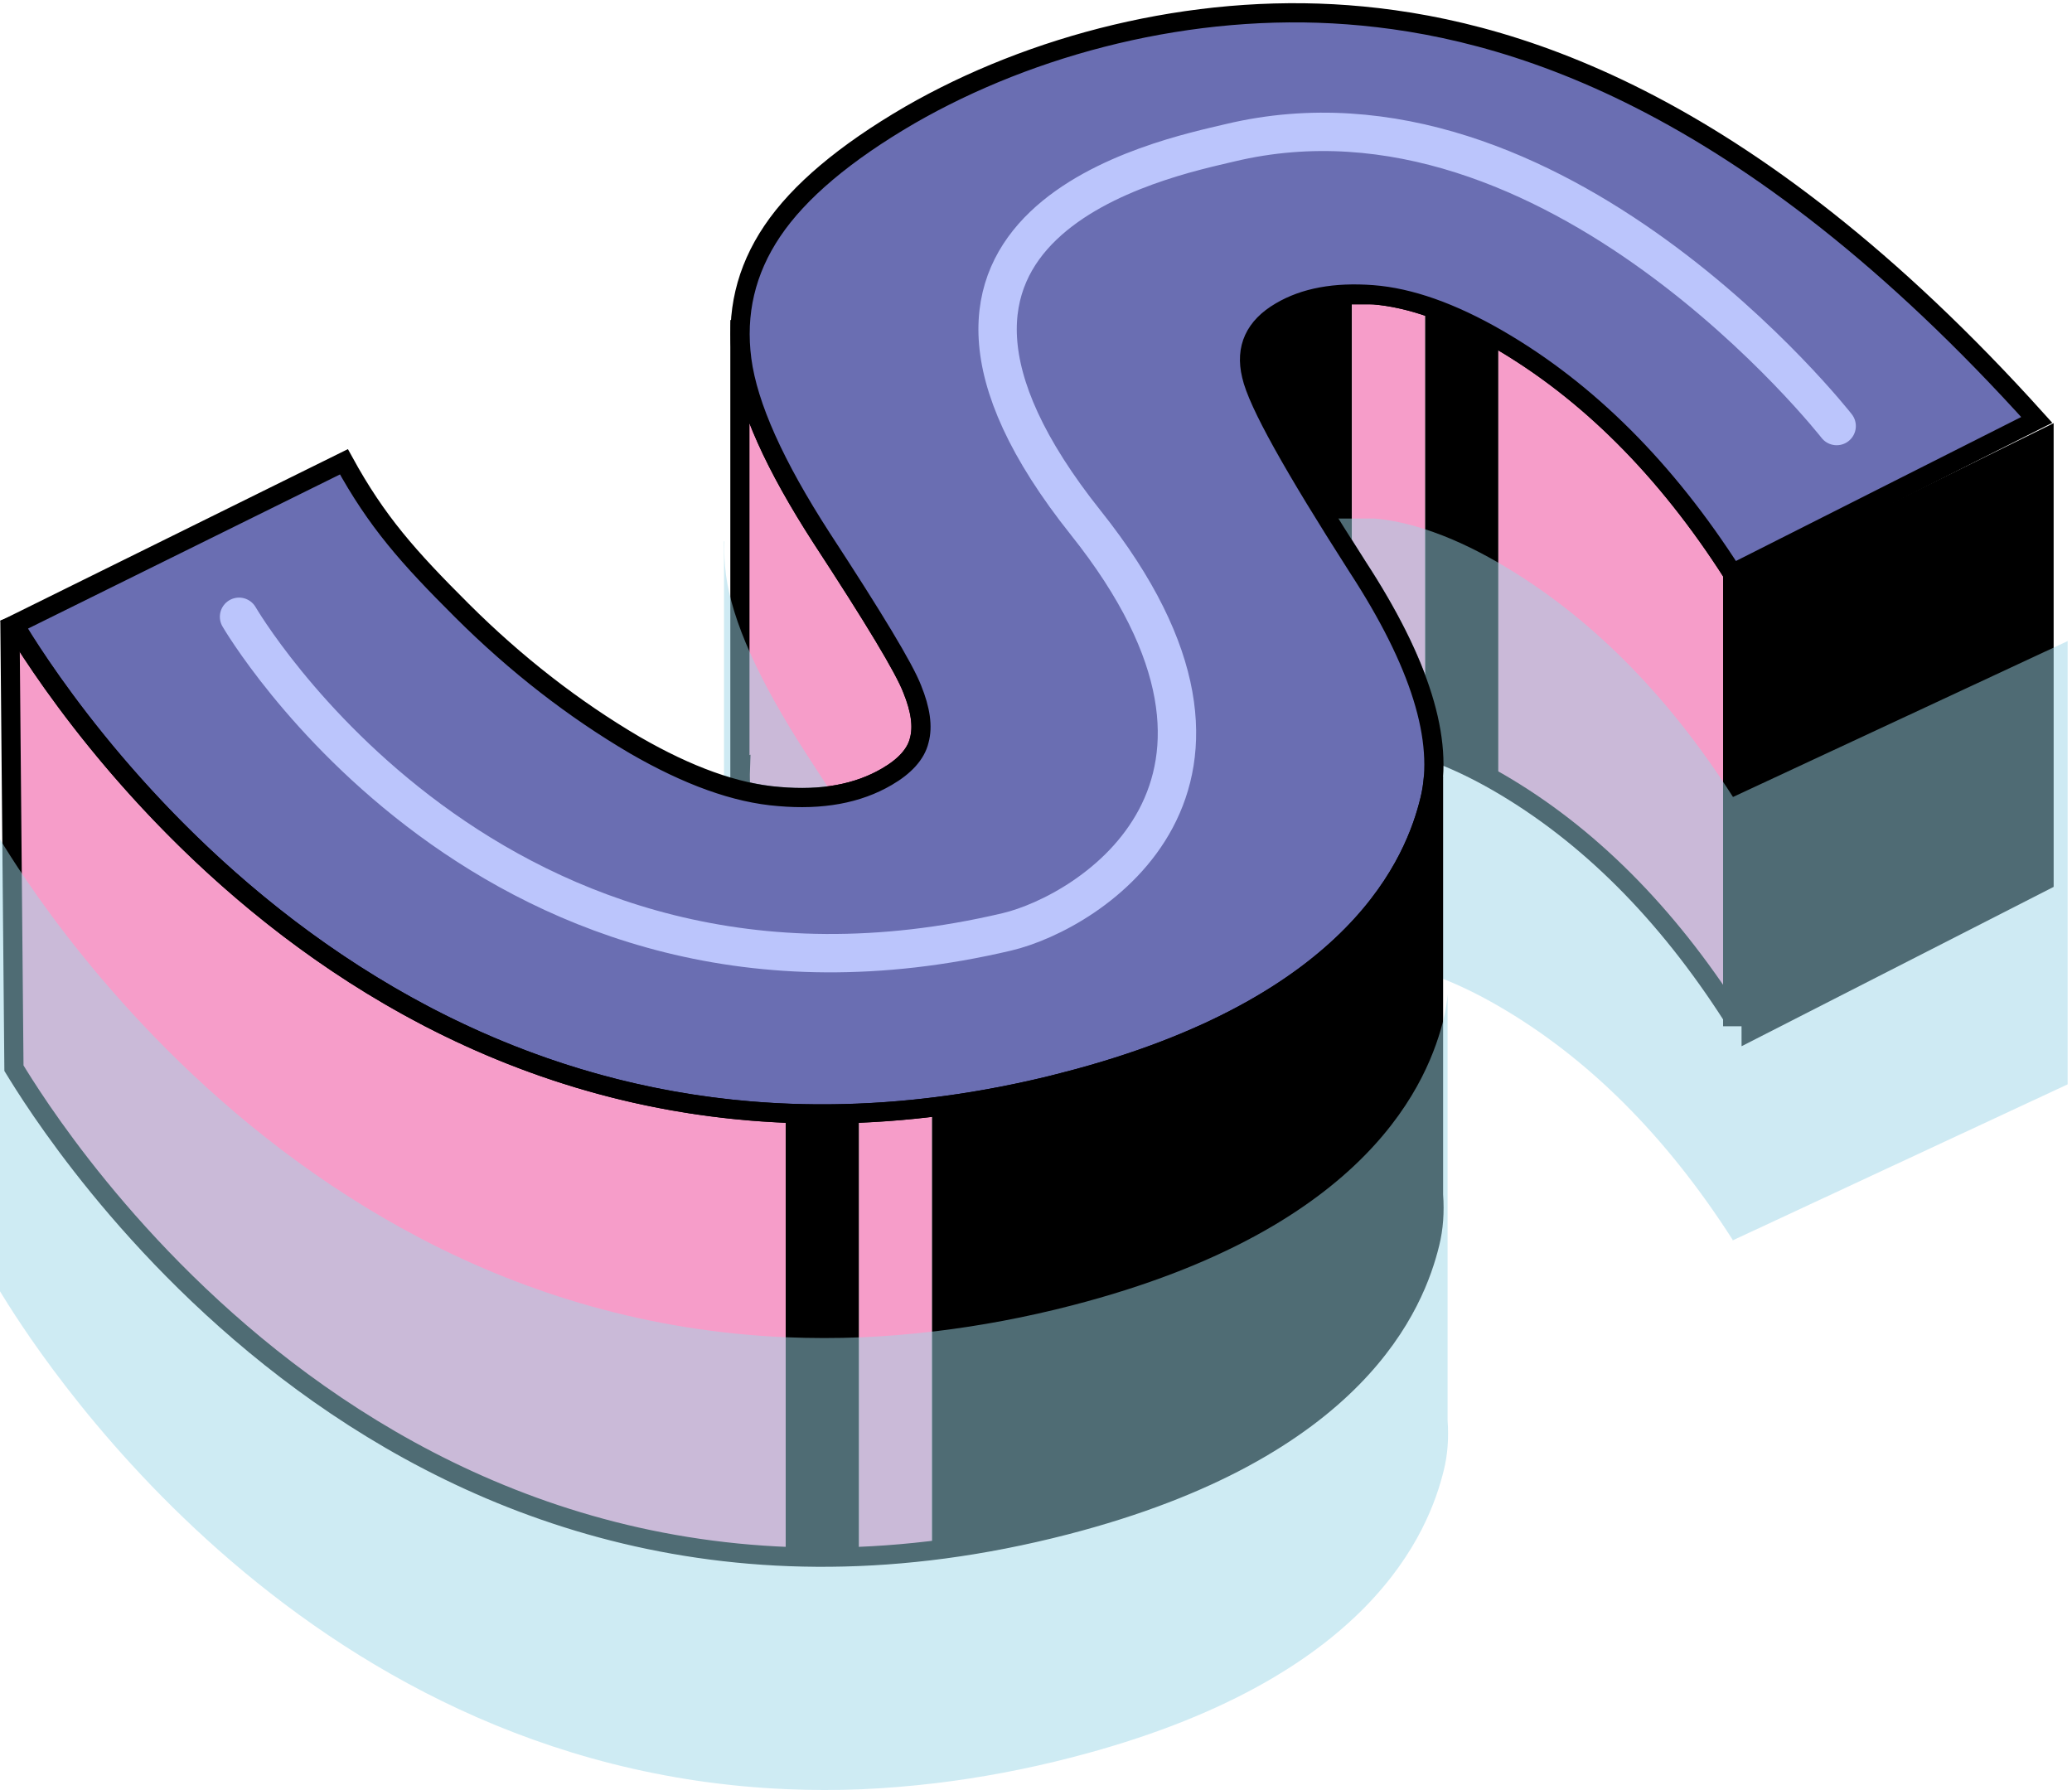
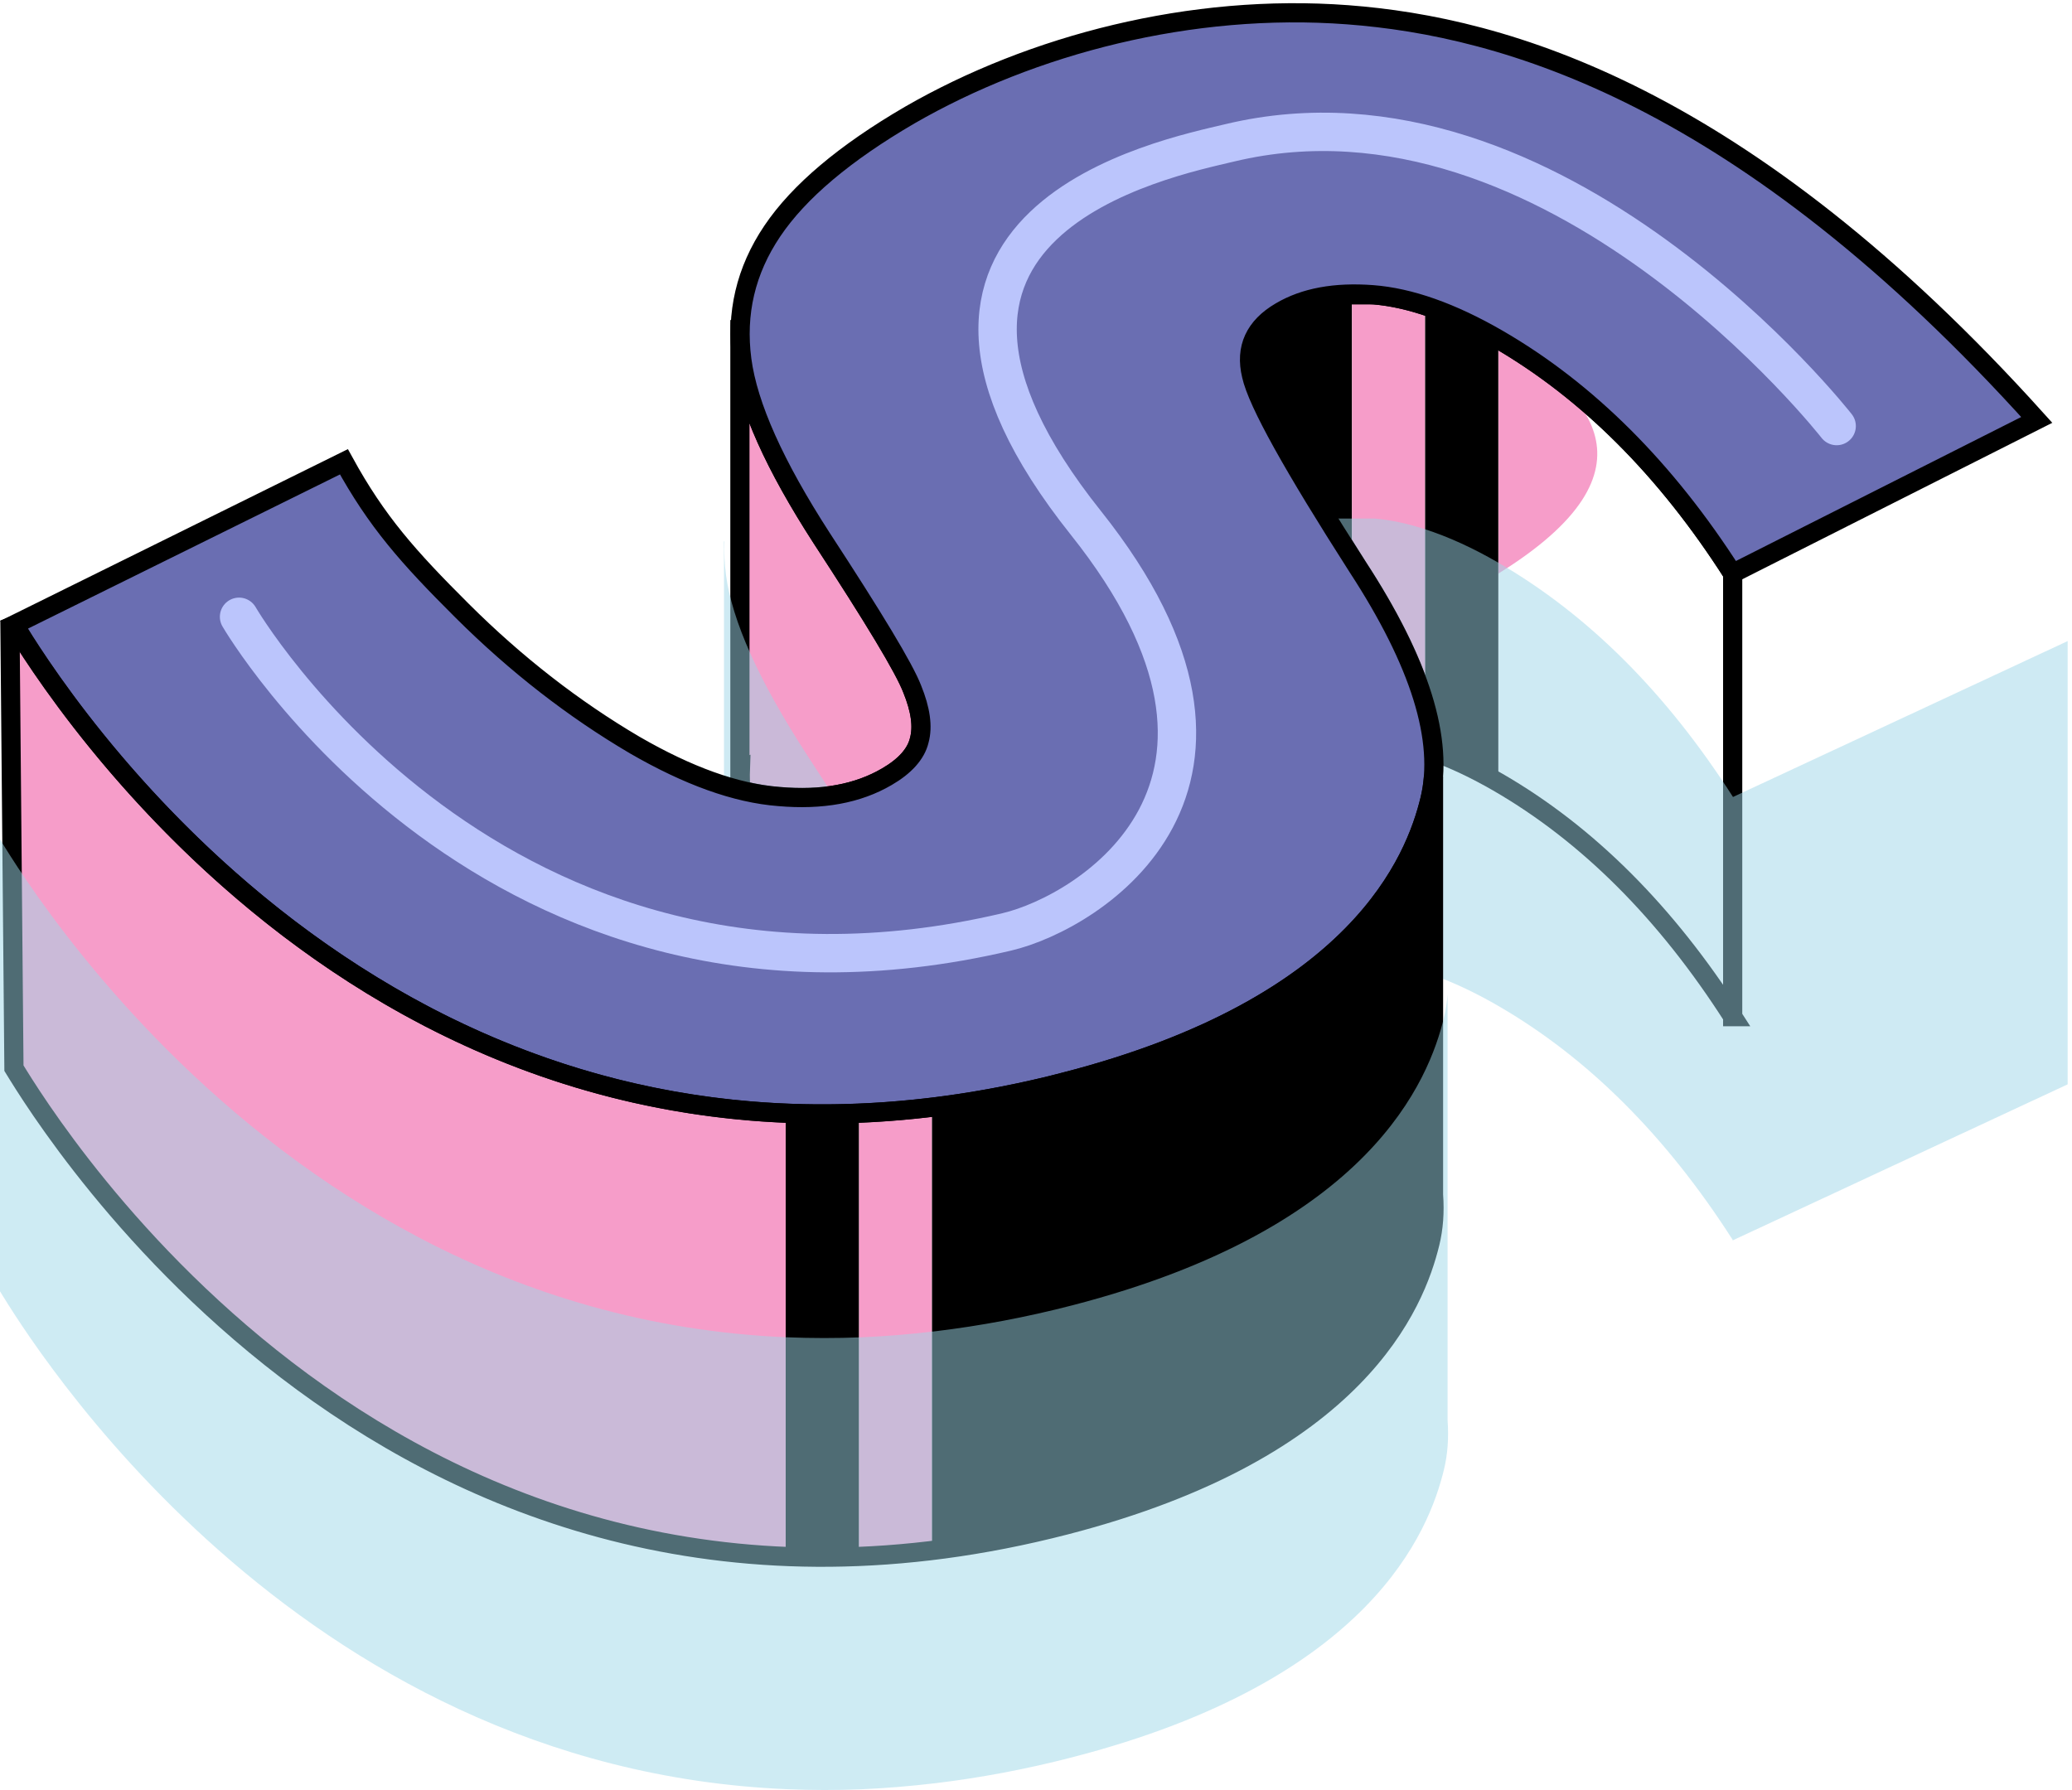
<svg xmlns="http://www.w3.org/2000/svg" width="324" height="280" viewBox="0 0 324 280" fill="none">
-   <path d="M234.32 53.029C234.32 53.029 234.3 53.019 234.29 53.009V122.329C234.29 122.329 234.31 122.339 234.32 122.349C248.34 130.459 260.59 142.709 271.02 159.009V89.689C260.6 73.389 248.34 61.149 234.32 53.029Z" fill="#F69DC9" />
+   <path d="M234.32 53.029C234.32 53.029 234.3 53.019 234.29 53.009V122.329C234.29 122.329 234.31 122.339 234.32 122.349V89.689C260.6 73.389 248.34 61.149 234.32 53.029Z" fill="#F69DC9" />
  <path d="M208.96 46.129C205.64 46.449 202.77 47.309 200.34 48.749C196.3 51.109 194.76 54.429 195.79 58.709C196.71 62.849 201.97 72.309 211.41 87.149V46.129H208.96Z" fill="black" />
  <path d="M211.41 46.129V87.149C211.73 87.649 212.04 88.139 212.37 88.659C217.57 96.629 221.04 103.789 222.85 110.159V47.809C220.11 46.919 217.49 46.359 215.01 46.139H211.41V46.129Z" fill="#F69DC9" />
  <path d="M222.85 47.789V110.139C223.59 112.739 224.08 115.229 224.24 117.559C227.42 118.699 230.76 120.279 234.29 122.319V53.009C230.25 50.669 226.44 48.949 222.85 47.789Z" fill="black" />
-   <path d="M321.13 66.169V138.699L272.33 163.619L272.2 90.289L321.12 66.179L321.13 66.169Z" fill="black" />
  <path d="M270.94 89.679V158.999H270.95C260.52 142.699 248.27 130.449 234.25 122.339C230.71 120.299 227.36 118.719 224.17 117.569C223.6 109.519 219.62 99.869 212.3 88.649C202.24 72.929 196.66 62.979 195.71 58.699C194.68 54.419 196.22 51.099 200.26 48.739C202.69 47.299 205.56 46.439 208.88 46.119H214.93C220.66 46.619 227.09 48.879 234.24 53.019C248.26 61.139 260.52 73.379 270.94 89.679ZM270.94 89.679L271.04 89.629" stroke="black" stroke-width="3" stroke-miterlimit="10" />
  <path d="M115.83 123.569C117.88 124.079 119.88 124.419 121.81 124.569C128.56 125.159 134.14 124.129 138.69 121.469C141.48 119.849 143.24 117.929 143.75 115.789C144.34 113.649 143.97 110.999 142.65 107.749C141.4 104.499 136.63 96.609 128.49 84.149C121.15 72.789 116.97 63.499 116.01 56.269C115.78 54.489 115.7 52.749 115.77 51.029L115.7 51.059V120.379L115.77 120.349C115.73 121.409 115.77 122.479 115.83 123.569Z" fill="#F69DC9" />
  <path d="M115.83 123.569C117.88 124.079 119.88 124.419 121.81 124.569C128.56 125.159 134.14 124.129 138.69 121.469C141.48 119.849 143.24 117.929 143.75 115.789C144.34 113.649 143.97 110.999 142.65 107.749C141.4 104.499 136.63 96.609 128.49 84.149C121.15 72.789 116.97 63.499 116.01 56.269C115.78 54.489 115.7 52.749 115.77 51.029L115.7 51.059V120.379L115.77 120.349C115.73 121.409 115.77 122.479 115.83 123.569Z" stroke="black" stroke-width="3" stroke-miterlimit="10" />
  <path opacity="0.5" d="M113.34 157.189C115.39 157.699 117.39 158.049 119.32 158.189C126.07 158.779 131.65 157.749 136.2 155.089C138.99 153.469 140.75 151.549 141.26 149.409C141.85 147.269 141.48 144.619 140.16 141.369C138.91 138.119 134.14 130.229 126 117.769C118.66 106.409 114.48 97.119 113.52 89.889C113.29 88.109 113.21 86.369 113.28 84.649L113.21 84.689V154.009L113.28 153.969C113.24 155.029 113.28 156.099 113.34 157.189Z" fill="#9ED7E8" />
  <path opacity="0.5" d="M323.32 100.259L270.99 124.639C260.57 108.349 248.32 96.119 234.31 88.009C234.3 88.009 234.29 87.999 234.28 87.989C230.24 85.649 226.43 83.929 222.84 82.769C220.1 81.879 217.48 81.319 215 81.099H208.95C205.63 81.419 202.76 82.279 200.33 83.719C196.29 86.079 194.75 89.399 195.78 93.679C196.7 97.819 201.96 107.279 211.4 122.119C211.72 122.619 212.03 123.109 212.36 123.629C217.56 131.599 221.03 138.759 222.84 145.129C223.58 147.729 224.07 150.219 224.23 152.549C227.41 153.689 230.75 155.269 234.28 157.309C234.29 157.309 234.3 157.319 234.31 157.329C248.29 165.419 260.52 177.629 270.93 193.879V193.989L270.99 193.959C270.99 193.959 271 193.979 271.01 193.989V193.949L323.32 169.579V100.259Z" fill="#9ED7E8" />
  <path d="M166.61 169.189C62.38 196.129 7.46 106.349 2.18 97.719L53.78 72.219C58.92 81.589 63.82 87.099 72.26 95.509C80.7 103.919 89.73 110.919 99.27 116.529C107.56 121.319 115.05 124.049 121.8 124.569C128.55 125.159 134.13 124.129 138.68 121.469C141.47 119.849 143.23 117.929 143.74 115.789C144.33 113.649 143.96 110.999 142.64 107.749C141.39 104.499 136.62 96.609 128.48 84.149C121.14 72.789 116.96 63.499 116 56.269C115.05 49.039 116.59 42.329 120.77 36.129C124.95 29.929 132.14 23.889 142.27 17.989C161.35 6.999 186.22 0.469 210.73 2.309C235.17 4.149 272.55 14.669 318.49 65.669L270.92 89.679C260.5 73.379 248.24 61.139 234.22 53.019C226.95 48.819 220.42 46.529 214.63 46.089C208.76 45.649 203.99 46.529 200.25 48.739C196.21 51.099 194.67 54.419 195.7 58.699C196.65 62.979 202.23 72.929 212.28 88.639C222.04 103.609 225.86 115.779 223.58 125.079C221.31 134.449 212.45 157.329 166.59 169.179L166.61 169.189Z" fill="#6A6EB2" />
  <path d="M287.2 66.629C287.2 66.629 243.08 10.199 192.34 22.329C182.09 24.779 132.25 34.659 169.8 81.779C202.54 122.869 170.35 142.699 157.43 145.739C76.98 164.699 37.38 96.459 37.38 96.459" stroke="#BBC5FC" stroke-width="6" stroke-miterlimit="10" stroke-linecap="round" />
  <path d="M67.08 159.129L66.38 158.759C58.8 154.779 51.89 150.269 45.64 145.559L45.28 145.289C19.15 125.439 4.77 101.959 2.18 97.729V167.049C6.69 174.409 46.98 240.219 122.86 243.399V174.089C101.43 173.189 82.83 167.309 67.08 159.139V159.129Z" fill="#F69DC9" />
  <path d="M134.3 243.399C138.03 243.249 141.85 242.919 145.74 242.449V173.139C141.85 173.609 138.04 173.919 134.3 174.079V243.399Z" fill="#F69DC9" />
  <path d="M134.3 243.399V174.079C130.4 174.239 126.59 174.229 122.86 174.079V243.389C126.59 243.549 130.4 243.559 134.3 243.399Z" fill="black" />
  <path d="M166.61 238.499C212.46 226.649 221.32 203.759 223.6 194.399C224.17 192.069 224.36 189.549 224.16 186.849V121.509C224.06 122.739 223.88 123.939 223.6 125.079C221.33 134.449 212.47 157.329 166.61 169.179C159.42 171.039 152.46 172.329 145.74 173.139V242.449C152.46 241.639 159.41 240.349 166.61 238.489V238.499Z" fill="black" />
  <path d="M224.16 121.509C224.06 122.739 223.88 123.939 223.6 125.079C221.33 134.449 212.47 157.329 166.61 169.179C125.91 179.699 92.72 172.419 67.08 159.129L66.38 158.759C58.8 154.779 51.89 150.269 45.64 145.559L45.28 145.289C19.15 125.439 4.86 101.999 2.28 97.769L1.56 98.059L2.18 167.049C7.49 175.719 62.4 265.439 166.61 238.509C212.46 226.659 221.32 203.769 223.6 194.409C224.17 192.079 224.36 189.559 224.16 186.859V121.519V121.509Z" stroke="black" stroke-width="3" stroke-miterlimit="10" />
  <path d="M166.61 169.189C62.38 196.129 7.46 106.349 2.18 97.719L53.78 72.219C58.92 81.589 63.82 87.099 72.26 95.509C80.7 103.919 89.73 110.919 99.27 116.529C107.56 121.319 115.05 124.049 121.8 124.569C128.55 125.159 134.13 124.129 138.68 121.469C141.47 119.849 143.23 117.929 143.74 115.789C144.33 113.649 143.96 110.999 142.64 107.749C141.39 104.499 136.62 96.609 128.48 84.149C121.14 72.789 116.96 63.499 116 56.269C115.05 49.039 116.59 42.329 120.77 36.129C124.95 29.929 132.14 23.889 142.27 17.989C161.35 6.999 186.22 0.469 210.73 2.309C235.17 4.149 272.55 14.669 318.49 65.669L270.92 89.679C260.5 73.379 248.24 61.139 234.22 53.019C226.95 48.819 220.42 46.529 214.63 46.089C208.76 45.649 203.99 46.529 200.25 48.739C196.21 51.099 194.67 54.419 195.7 58.699C196.65 62.979 202.23 72.929 212.28 88.639C222.04 103.609 225.86 115.779 223.58 125.079C221.31 134.449 212.45 157.329 166.59 169.179L166.61 169.189Z" stroke="black" stroke-width="3" stroke-miterlimit="10" />
  <g opacity="0.5">
    <path d="M226.36 155.519C226.26 156.779 226.07 157.989 225.79 159.159C223.47 168.709 214.44 192.049 167.67 204.139C160.34 206.039 153.24 207.349 146.39 208.179C142.42 208.659 138.53 208.979 134.73 209.139C130.75 209.299 126.87 209.289 123.07 209.139C101.21 208.229 82.24 202.219 66.18 193.889L65.47 193.509C57.74 189.449 50.69 184.849 44.32 180.039L43.95 179.759C17.3 159.519 2.63 135.569 0 131.259V201.949C4.6 209.449 45.69 276.569 123.07 279.809C126.87 279.969 130.76 279.989 134.73 279.819C138.53 279.659 142.43 279.329 146.39 278.859C153.25 278.029 160.34 276.719 167.67 274.819C214.43 262.739 223.47 239.389 225.79 229.839C226.37 227.459 226.56 224.889 226.36 222.139V155.499V155.519Z" fill="#9ED7E8" />
  </g>
</svg>